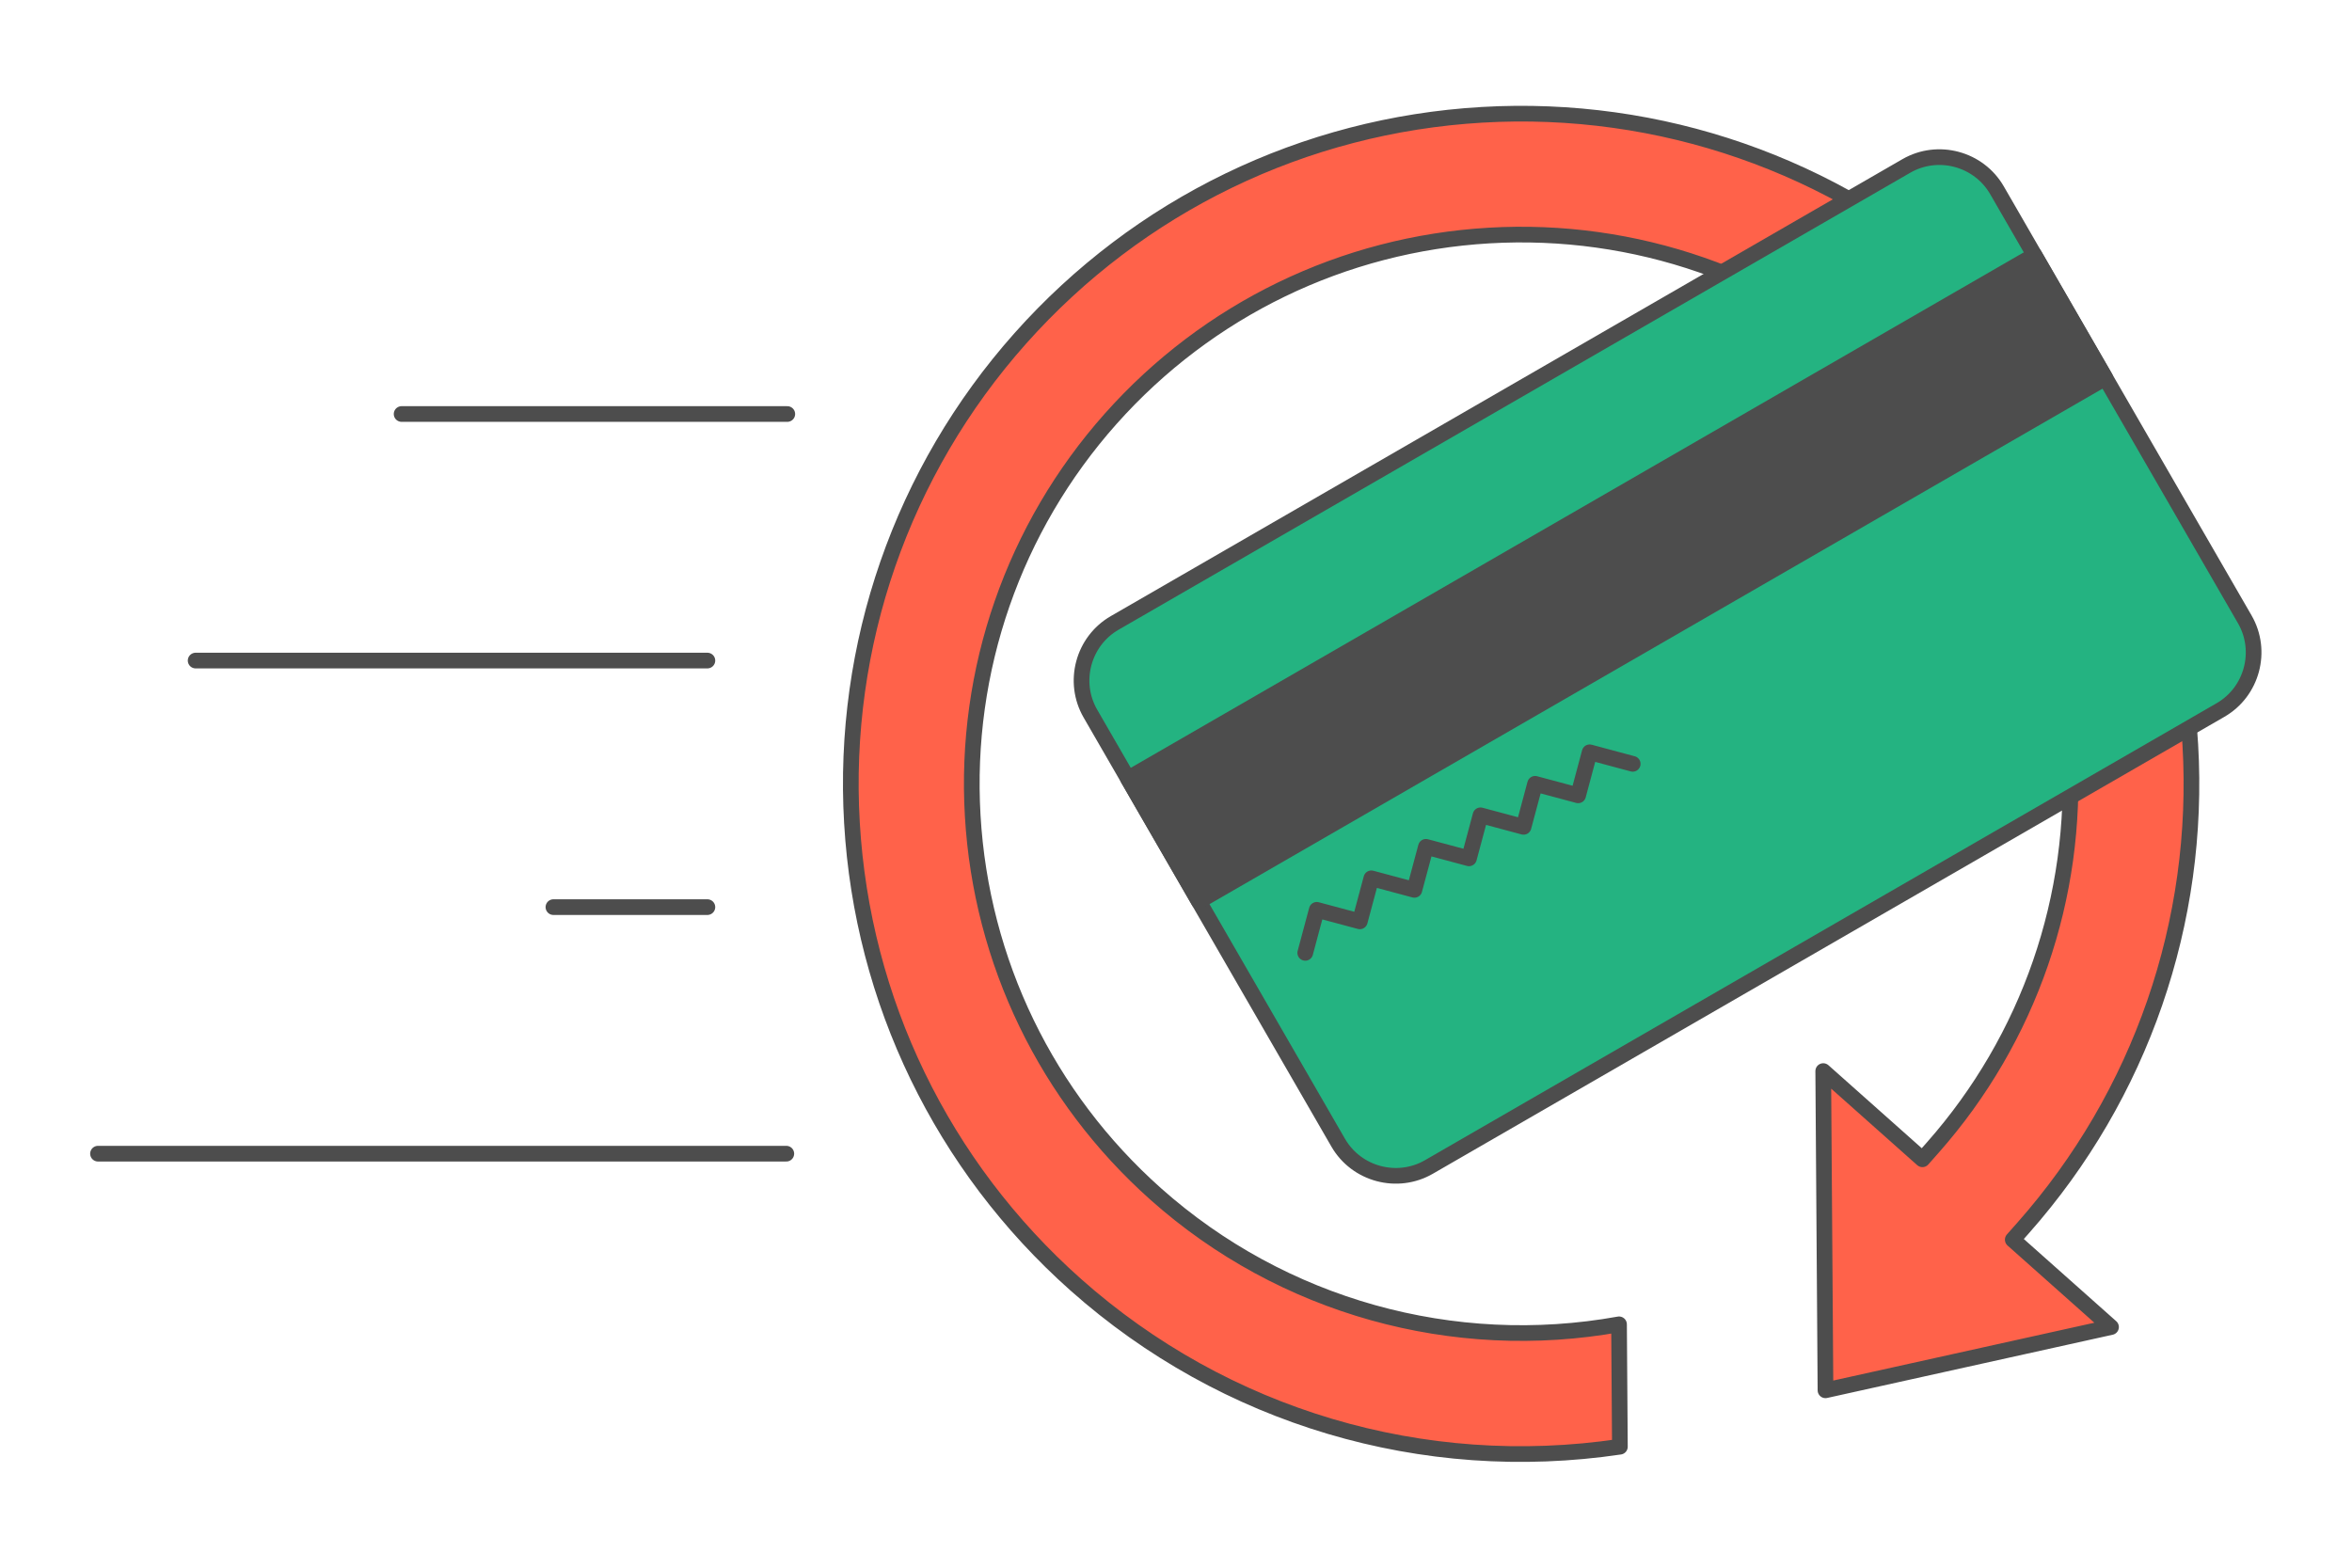
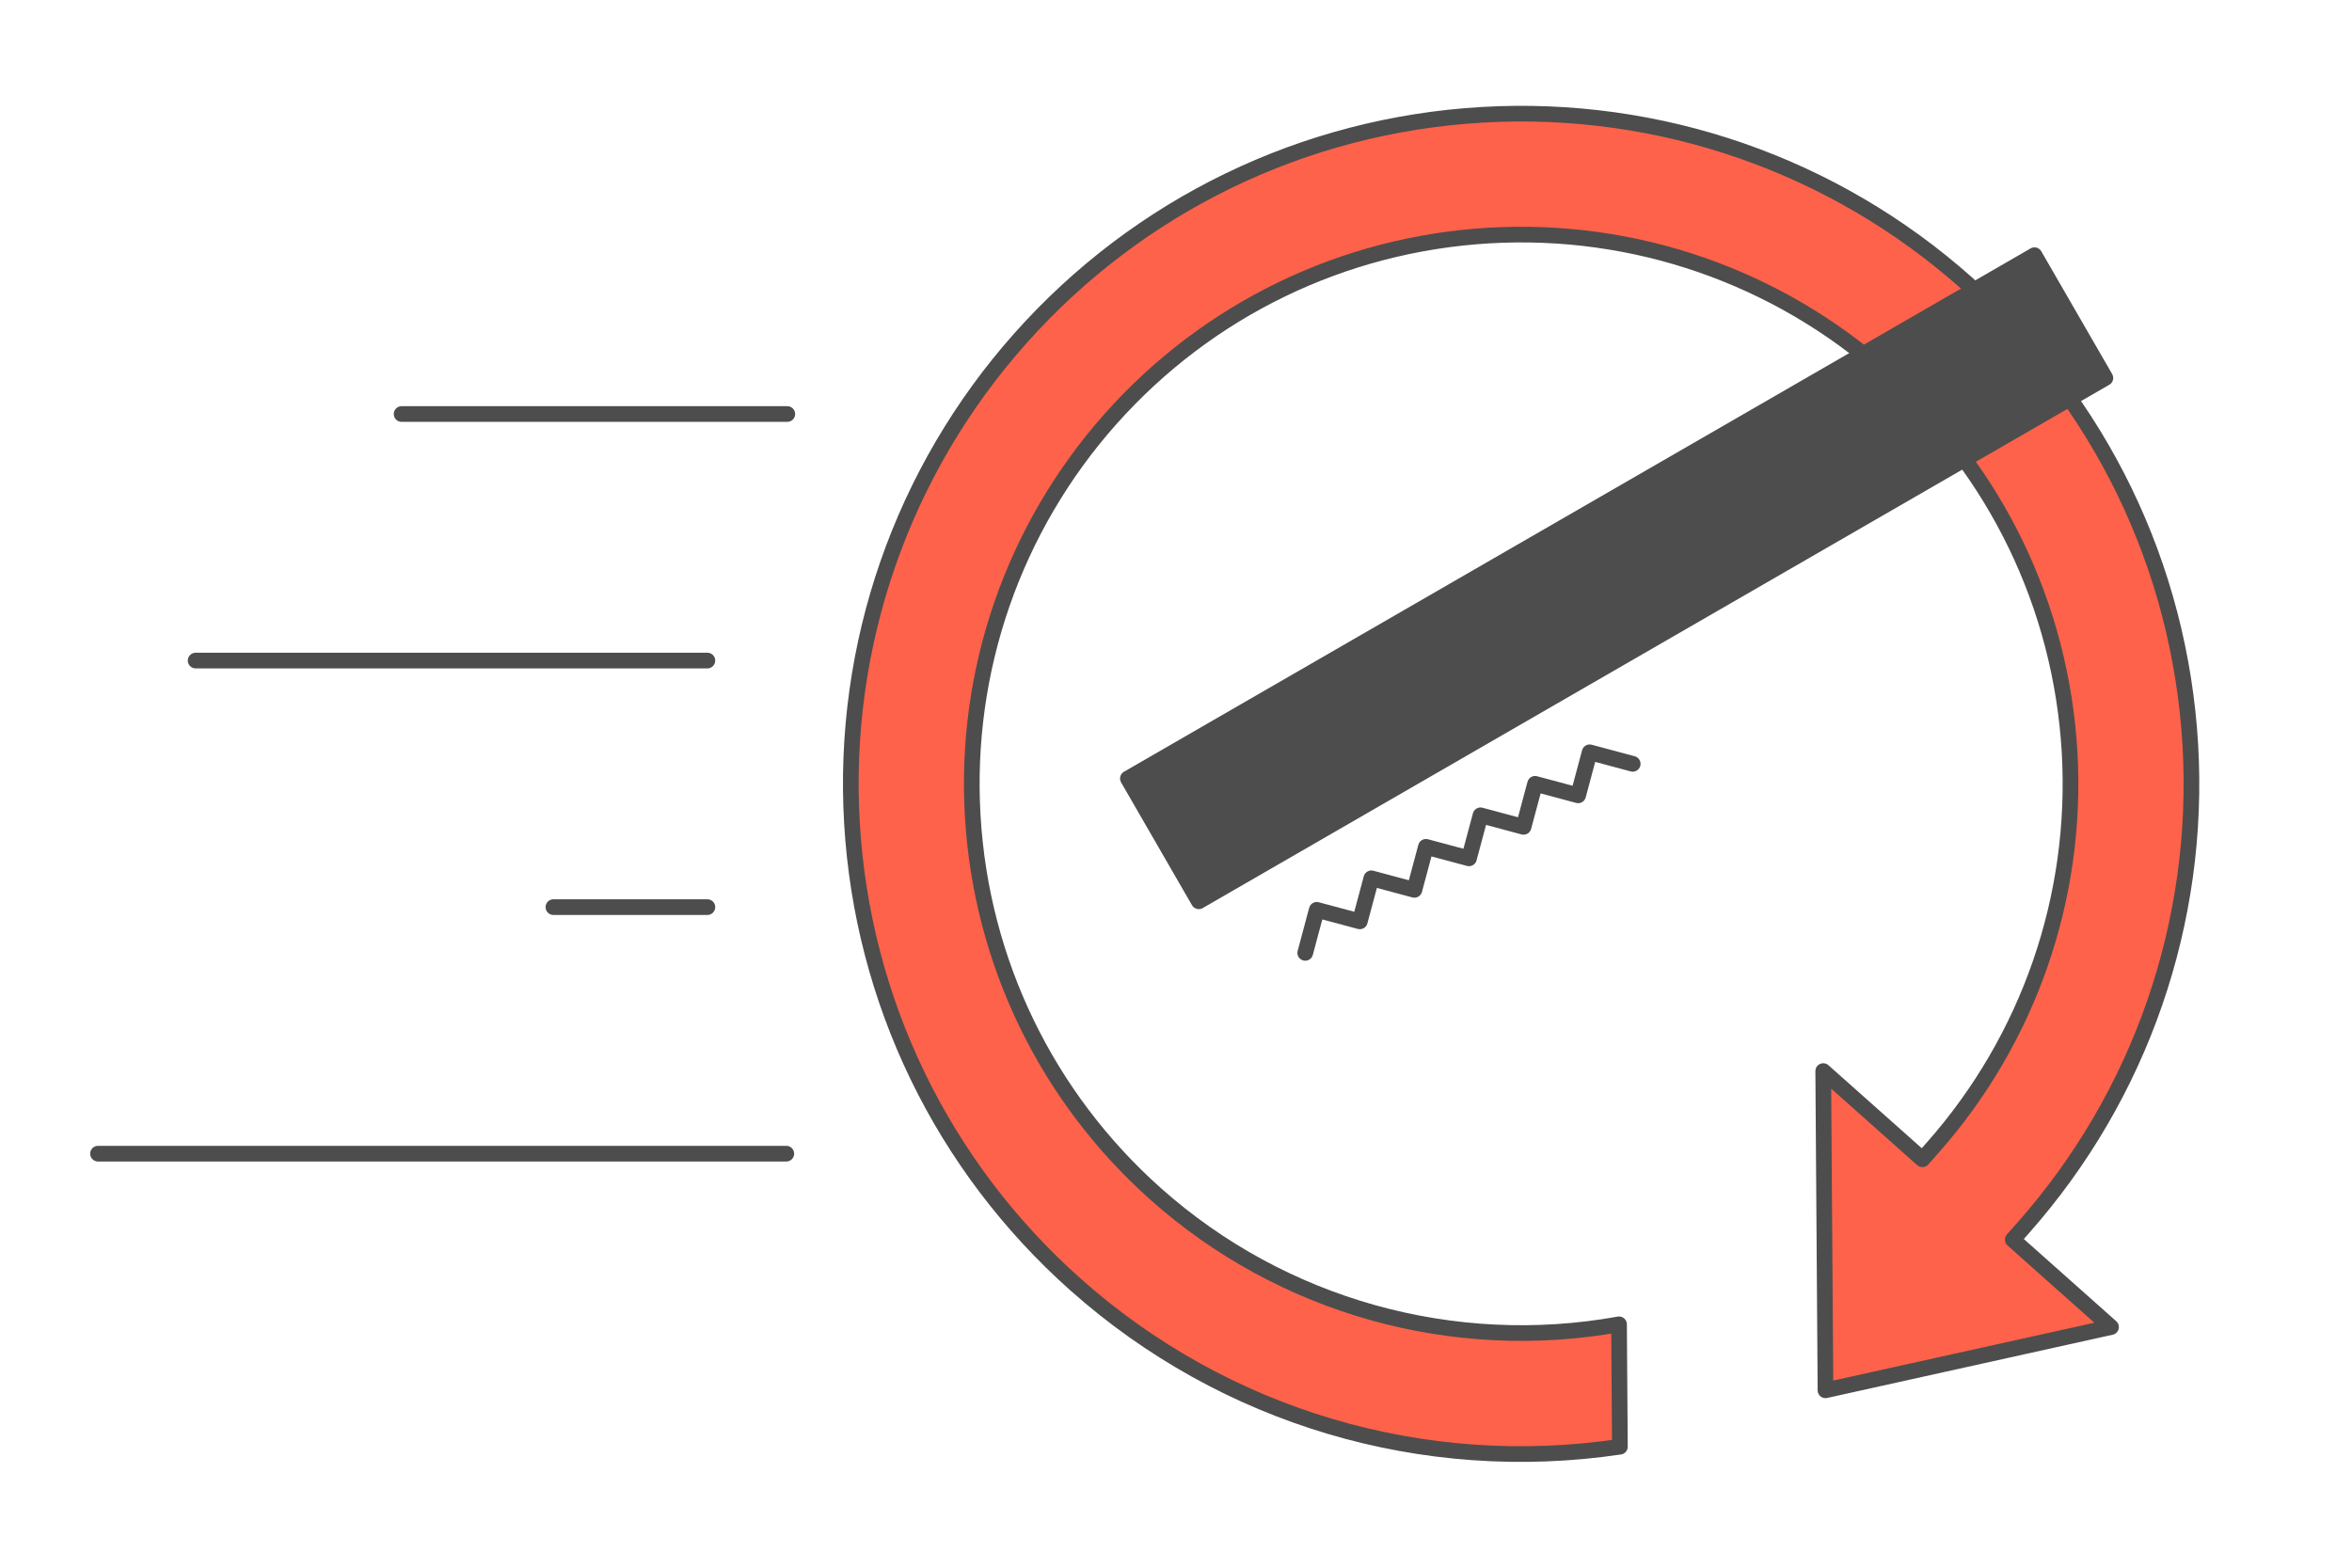
<svg xmlns="http://www.w3.org/2000/svg" xml:space="preserve" width="300px" height="200px" version="1.1" style="shape-rendering:geometricPrecision; text-rendering:geometricPrecision; image-rendering:optimizeQuality; fill-rule:evenodd; clip-rule:evenodd" viewBox="0 0 15226.6 10151.1">
  <defs>
    <style type="text/css">
   
    .str0 {stroke:#4D4D4D;stroke-width:101.5;stroke-linecap:round;stroke-linejoin:round;stroke-miterlimit:2.613}
    .fil0 {fill:none}
    .fil2 {fill:#24B381}
    .fil3 {fill:#4D4D4D}
    .fil1 {fill:#FF624A}
   
  </style>
  </defs>
  <g id="Layer_x0020_1">
    <g id="_2224992583760">
      <polygon class="fil0" points="0,0 15226.6,0 15226.6,10151.1 0,10151.1 " />
      <g>
        <path class="fil1 str0" d="M11803.4 6935.5l14.6 2067 1848.6 -409.5 -636.2 -565.9 67.1 -75.8c761.5,-860.5 1149.4,-1982.3 1082.3,-3129.2 -67.4,-1152.7 -584.9,-2221.2 -1447.7,-2988.7 -861.4,-766.4 -1986.5,-1157.2 -3137.4,-1090 -1152.8,67.3 -2221.6,584.8 -2989.3,1447.7 -766.4,861.4 -1157.2,1986.5 -1090,3137.4 67.3,1152.9 584.8,2221.6 1447.8,2989.4 965.4,858.9 2250.8,1239.1 3523.8,1049.9l-5.6 -792.5c-1071.9,193.4 -2179.3,-114.3 -2997.8,-842.5 -707,-629 -1131.3,-1505.1 -1186.4,-2449.7 -55.2,-943.1 265.2,-1865.5 893.2,-2571.4 629.1,-707.1 1505.3,-1131.4 2449.9,-1186.6 943.1,-55.1 1865.5,265.3 2571.3,893.3 707,629 1131.2,1505 1186.5,2449.4 54.9,938.9 -262.4,1857.7 -885.2,2562.6l-67.4 76.3 -642.1 -571.2z" />
        <g>
          <line class="fil0 str0" x1="634.4" y1="7470.3" x2="5090.5" y2="7470.3" />
          <line class="fil0 str0" x1="3582.8" y1="5873.8" x2="4579.5" y2="5873.8" />
          <line class="fil0 str0" x1="1266.5" y1="4277.3" x2="4579.5" y2="4277.3" />
          <line class="fil0 str0" x1="2600" y1="2680.8" x2="5096.8" y2="2680.8" />
        </g>
        <g>
          <g>
            <g>
-               <path class="fil2 str0" d="M7216.4 4033.5l5124.8 -2958.8c204.7,-118.2 468.9,-47.4 587.1,157.3l1604.2 2778.5c118.2,204.7 47.4,469 -157.3,587.1l-5124.8 2958.9c-204.7,118.1 -468.9,47.3 -587.1,-157.4l-1604.2 -2778.5c-118.2,-204.7 -47.4,-468.9 157.3,-587.1z" />
              <polygon class="fil3 str0" points="7301.9,5041.1 13171.1,1652.5 13630,2447.4 7760.8,5836 " />
              <polyline class="fil0 str0" points="8450,6170 8524.6,5891.3 8803.3,5966 8878,5687.3 9156.6,5762 9231.3,5483.3 9510,5558 9584.7,5279.3 9863.3,5354 9938,5075.3 10216.7,5150 10291.3,4871.3 10570,4946 " />
            </g>
          </g>
        </g>
      </g>
    </g>
  </g>
</svg>